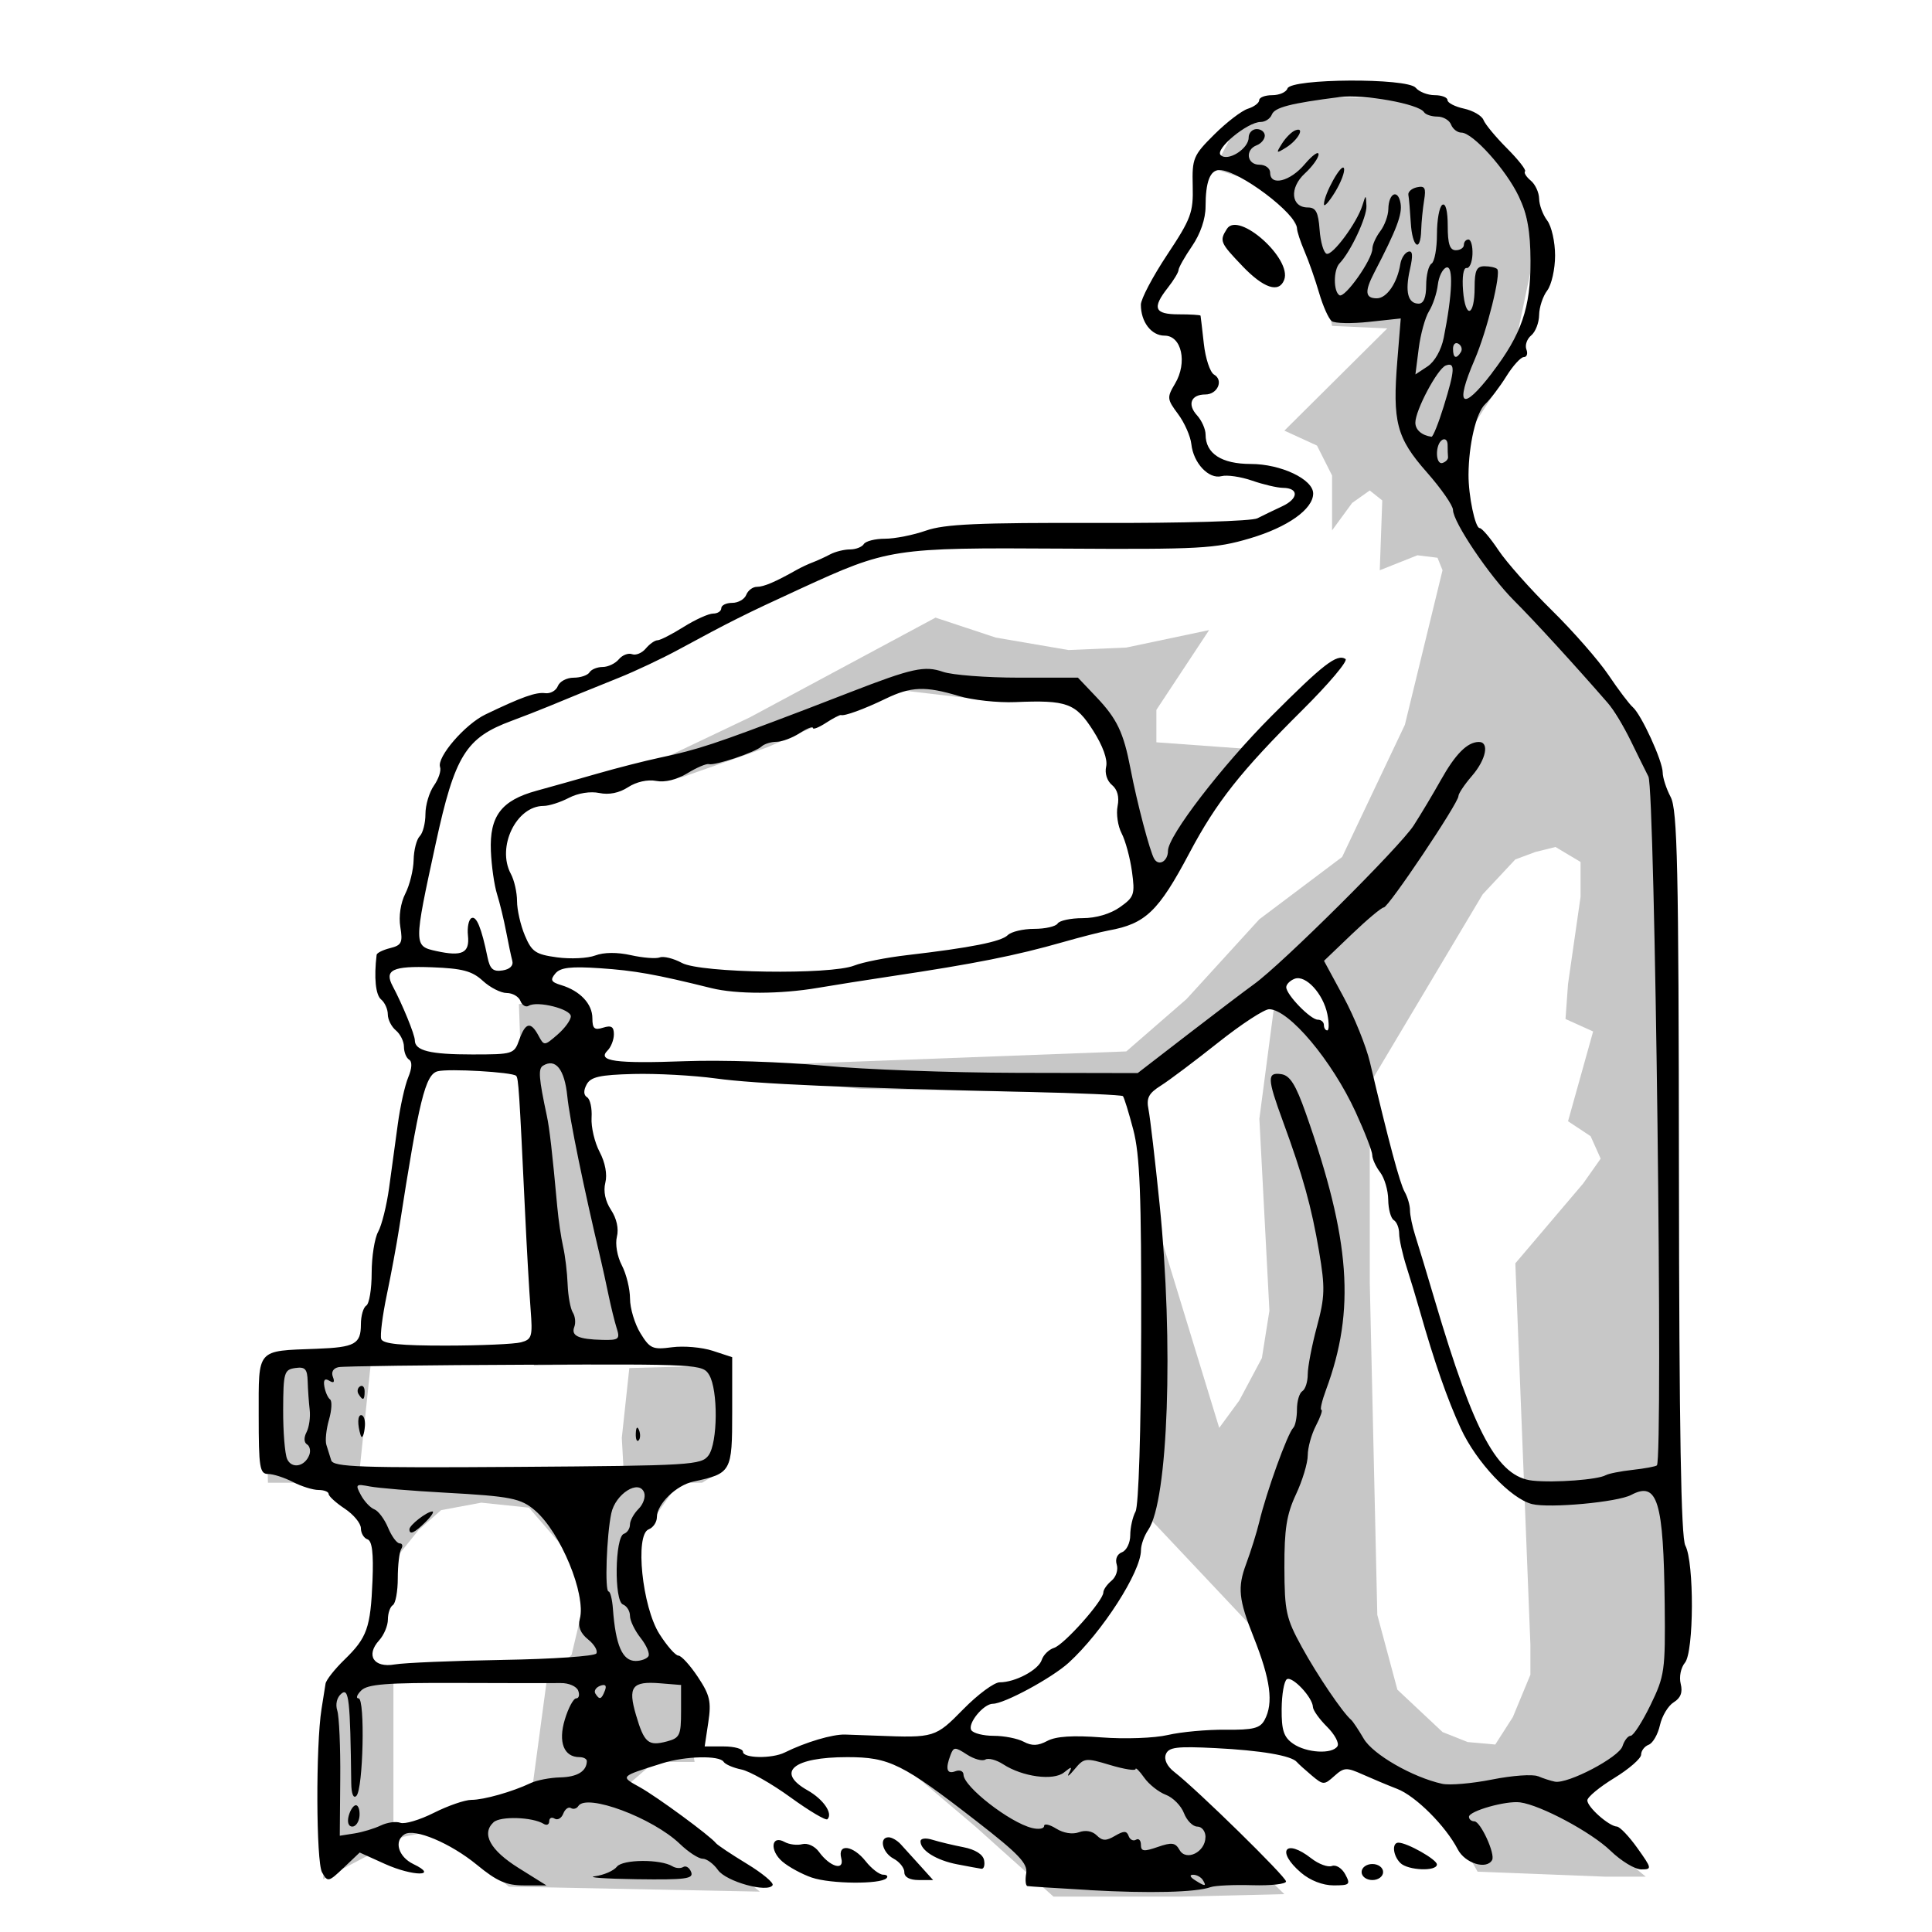
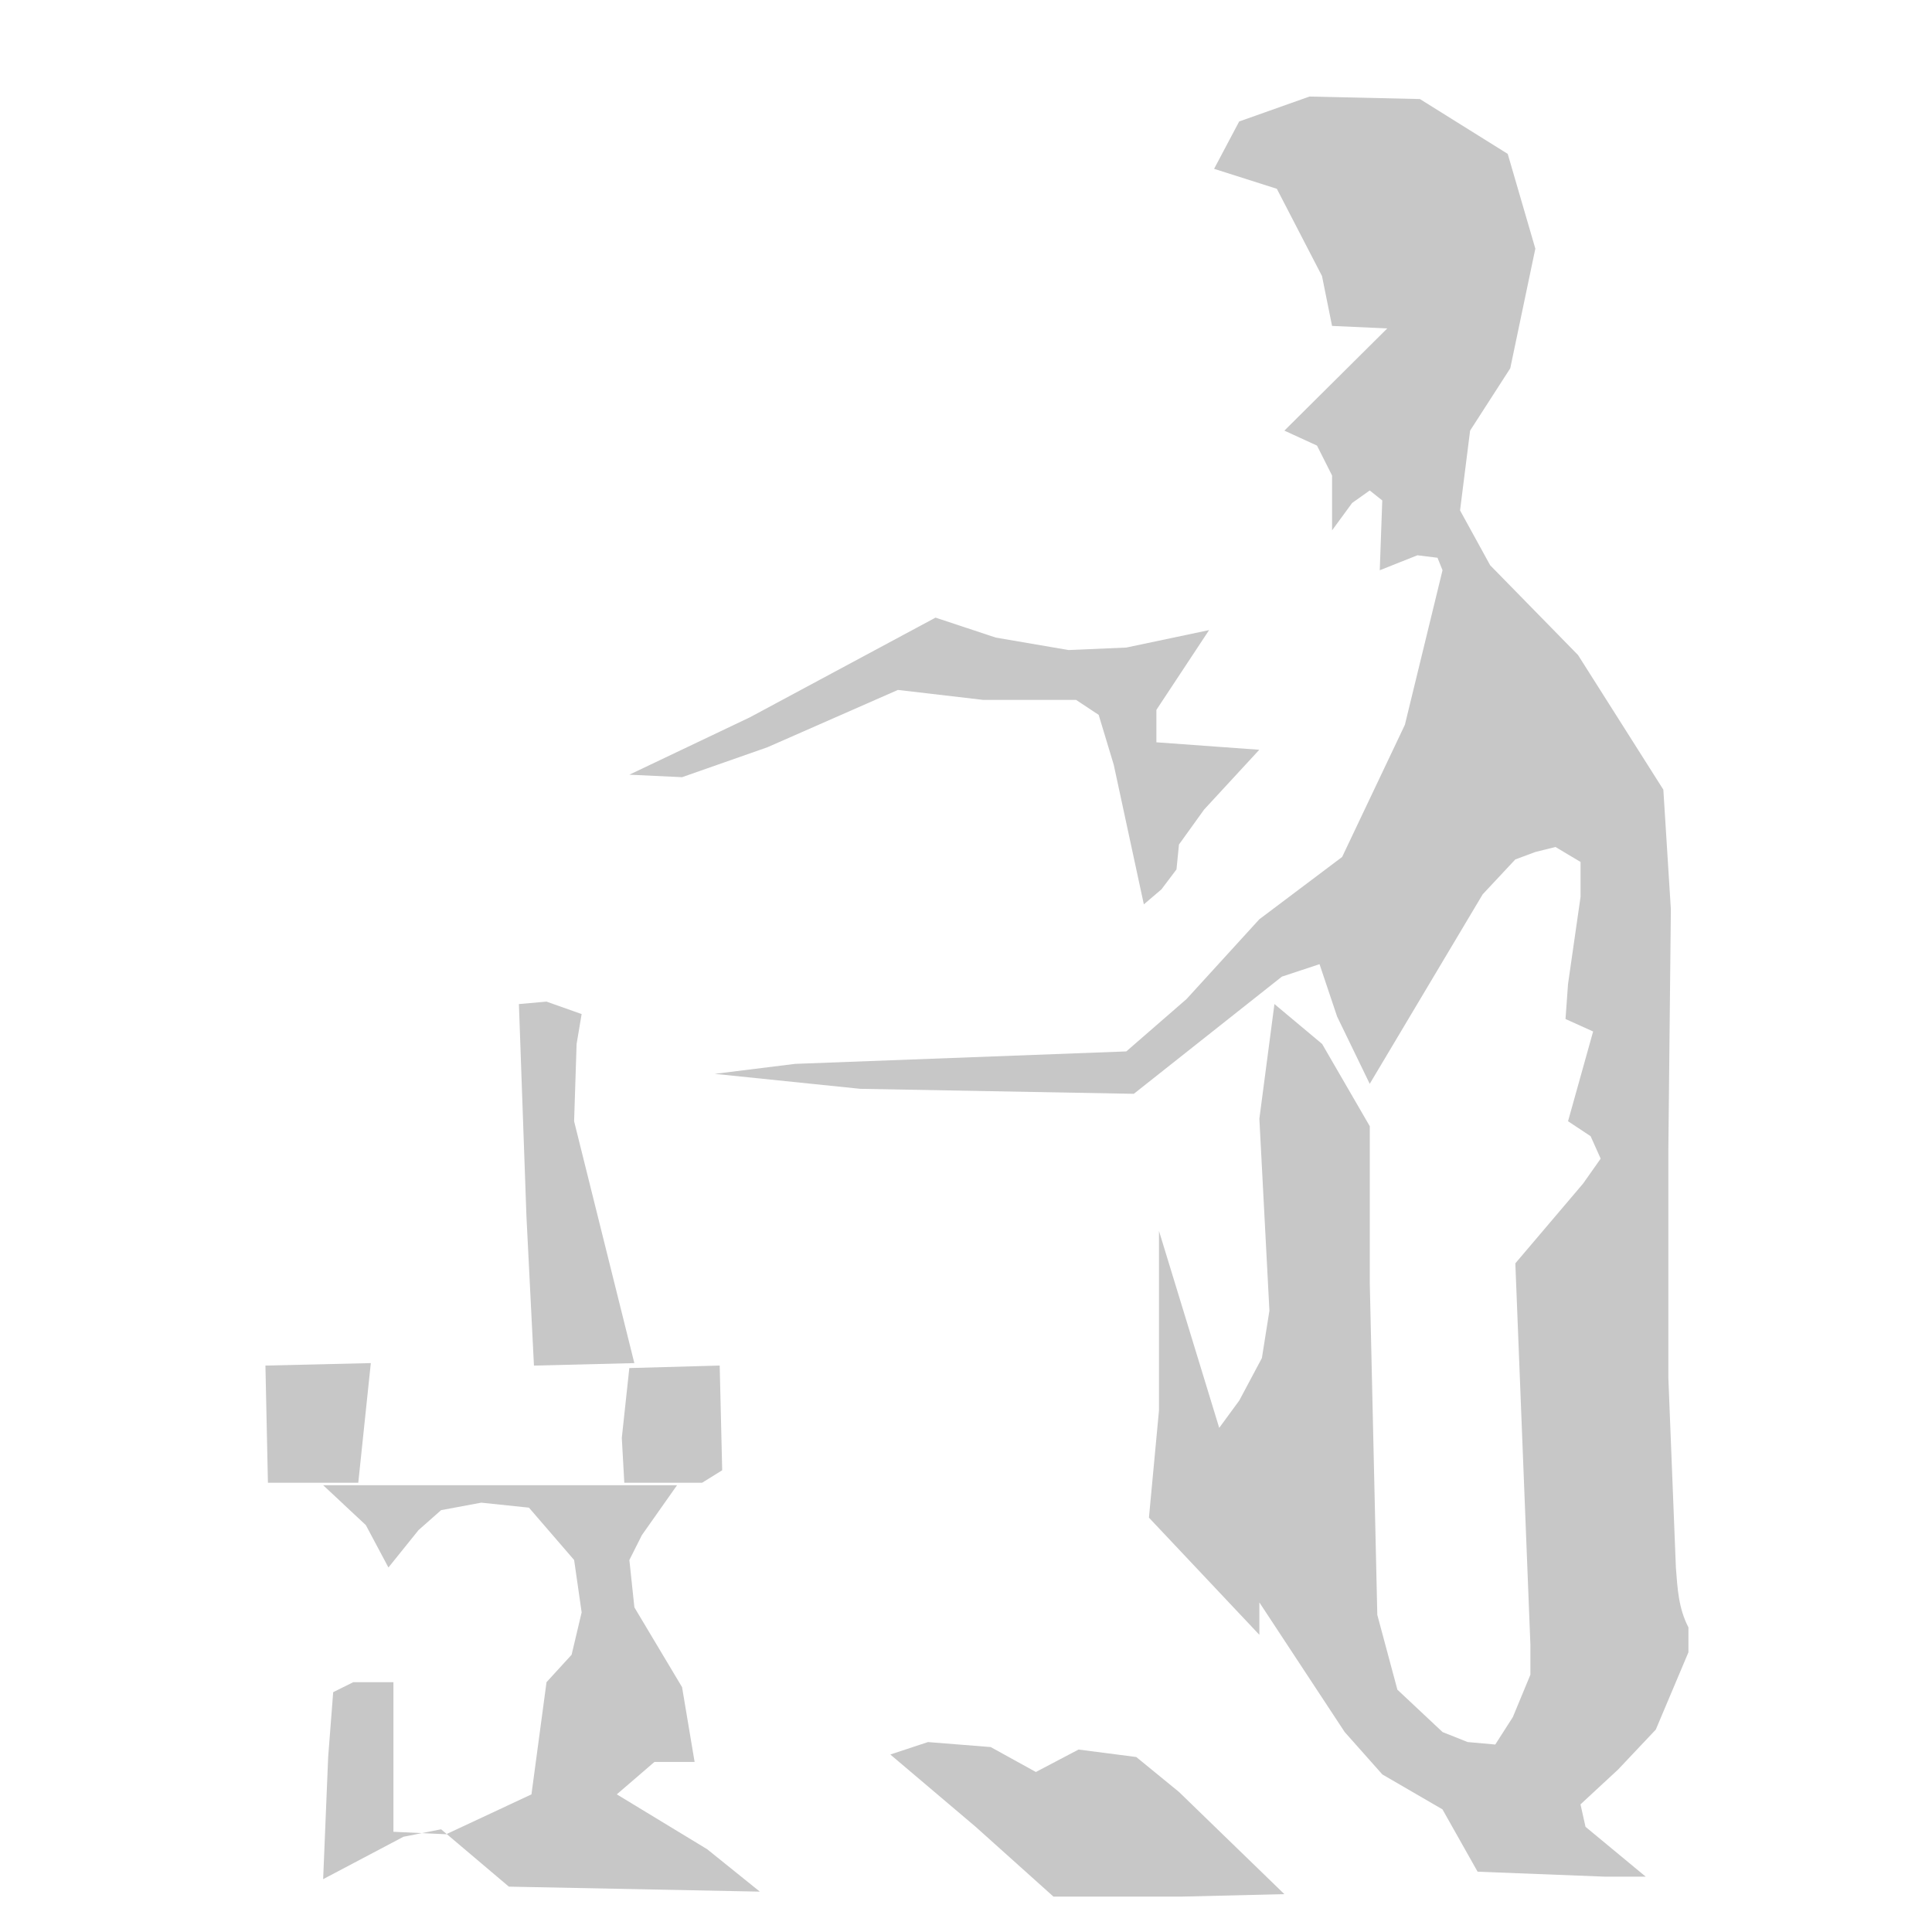
<svg xmlns="http://www.w3.org/2000/svg" xmlns:ns1="http://www.inkscape.org/namespaces/inkscape" xmlns:ns2="http://sodipodi.sourceforge.net/DTD/sodipodi-0.dtd" width="130mm" height="130mm" viewBox="0 0 130 130" version="1.1" id="svg8" ns1:version="0.92.2 5c3e80d, 2017-08-06" ns2:docname="mandoingpottery-pd.svg">
  <defs id="defs2" />
  <ns2:namedview id="base" pagecolor="#ffffff" bordercolor="#666666" borderopacity="1.0" ns1:pageopacity="0.0" ns1:pageshadow="2" ns1:zoom="1" ns1:cx="180.61049" ns1:cy="318.14224" ns1:document-units="mm" ns1:current-layer="layer1" showgrid="false" fit-margin-top="0" fit-margin-left="0" fit-margin-right="0" fit-margin-bottom="0" ns1:window-width="1436" ns1:window-height="856" ns1:window-x="1" ns1:window-y="0" ns1:window-maximized="0" ns1:snap-global="false" />
  <g ns1:label="Layer 1" ns1:groupmode="layer" id="layer1" transform="translate(268.881,-57.324)">
    <g id="g1072" transform="matrix(1.368,0,0,1.359,116.361,-25.763)">
      <path ns2:nodetypes="ccccccccccccccccccccccccccccccccccccccccccccccccccccccccccccccccccccccccccccccccccccccccccccccccccccccccccccccccccccccccccccccccccccccccccccccccccccccccccccccccccccccccccccccccccccccc" ns1:connector-curvature="0" id="path263" d="m -244.236,154.798 -12.344,-0.247 -3.333,-2.839 -1.852,0.37 -3.95,2.099 0.247,-6.049 0.247,-3.21 0.988,-0.494 h 1.975 v 7.407 l 2.592,0.123 4.197,-1.975 0.741,-5.555 1.234,-1.358 0.494,-2.099 -0.37,-2.592 -2.222,-2.592 -2.345,-0.247 -1.975,0.37 -1.111,0.988 -1.481,1.852 -1.111,-2.099 -2.099,-1.975 h 17.406 l -1.728,2.469 -0.617,1.234 0.247,2.345 2.345,3.95 0.617,3.703 h -1.975 l -1.852,1.605 4.444,2.716 z m 6.419,-6.789 4.197,3.58 3.827,3.456 h 6.296 l 5.061,-0.123 -5.185,-5.061 -2.099,-1.728 -2.839,-0.37 -2.099,1.111 -2.222,-1.234 -3.086,-0.247 z m 27.158,2.716 1.728,3.086 6.296,0.247 h 1.975 l -2.963,-2.469 -0.247,-1.111 1.852,-1.728 1.852,-1.975 1.605,-3.827 v -1.234 c -0.491,-0.955 -0.537,-1.917 -0.617,-2.963 l -0.37,-9.382 v -11.357 l 0.123,-11.851 -0.37,-5.925 -4.197,-6.666 -4.321,-4.444 -1.481,-2.716 0.494,-3.95 1.975,-3.086 1.234,-5.925 -1.358,-4.691 -4.321,-2.716 -5.432,-0.123 -3.456,1.234 -1.234,2.345 3.086,0.988 2.222,4.321 0.494,2.469 2.716,0.123 -5.061,5.061 1.605,0.741 0.741,1.481 v 2.716 l 0.988,-1.358 0.864,-0.617 0.617,0.494 -0.123,3.456 1.852,-0.741 0.988,0.123 0.247,0.617 -1.852,7.654 -3.086,6.543 -4.074,3.086 -3.58,3.95 -2.963,2.592 -16.295,0.617 -3.95,0.494 7.16,0.741 13.455,0.247 7.283,-5.802 1.852,-0.617 0.864,2.592 1.605,3.333 5.555,-9.382 1.605,-1.728 0.988,-0.37 0.988,-0.247 1.234,0.741 v 1.728 l -0.617,4.321 -0.123,1.728 1.358,0.617 -1.234,4.444 1.111,0.741 0.494,1.111 -0.864,1.234 -3.333,3.95 0.741,18.887 v 1.481 l -0.864,2.099 -0.864,1.358 -1.358,-0.123 -1.234,-0.494 -2.222,-2.099 -0.988,-3.703 -0.37,-16.418 v -7.777 l -2.345,-4.074 -2.345,-1.975 -0.741,5.678 0.494,9.505 -0.37,2.345 -1.111,2.099 -0.988,1.358 -2.963,-9.752 v 8.888 l -0.494,5.308 5.432,5.802 v -1.605 l 4.197,6.419 1.852,2.099 z m -39.996,-21.85 -0.37,3.456 0.123,2.222 h 3.827 l 0.988,-0.617 -0.123,-5.185 z m -17.899,-0.123 0.123,5.802 4.444,10e-6 0.617,-5.925 z m 12.468,-17.899 0.37,10.493 0.37,7.407 4.938,-0.123 -2.963,-11.974 0.123,-3.827 0.247,-1.481 -1.728,-0.617 z m 5.432,-11.357 5.925,-2.839 9.135,-4.938 2.963,0.988 3.58,0.617 2.839,-0.123 4.074,-0.864 -2.592,3.95 v 0.988 0.617 l 5.061,0.37 -2.716,2.963 -1.234,1.728 -0.123,1.234 -0.741,0.988 -0.864,0.741 -1.481,-6.913 -0.741,-2.469 -1.111,-0.741 h -4.567 l -4.197,-0.494 -6.419,2.839 -4.197,1.481 z" style="fill:#c7c7c7;fill-opacity:1;stroke:none;stroke-width:0.265px;stroke-linecap:butt;stroke-linejoin:miter;stroke-opacity:1" />
-       <path ns1:connector-curvature="0" id="path261" d="m -228.002,154.721 c -1.601,-0.091 -2.983,-0.18 -3.072,-0.198 -0.089,-0.018 -0.116,-0.302 -0.06,-0.629 0.083,-0.486 -0.363,-0.958 -2.438,-2.58 -3.658,-2.858 -4.294,-3.175 -6.361,-3.175 -2.662,0 -3.542,0.74 -1.954,1.644 0.778,0.443 1.259,1.148 0.976,1.43 -0.078,0.078 -0.896,-0.411 -1.819,-1.085 -0.923,-0.675 -2.007,-1.294 -2.411,-1.377 -0.403,-0.083 -0.797,-0.254 -0.876,-0.381 -0.201,-0.325 -1.881,-0.286 -3.003,0.069 -2.122,0.671 -2.095,0.642 -1.117,1.19 0.846,0.473 3.465,2.411 3.744,2.77 0.073,0.094 0.758,0.554 1.523,1.022 0.765,0.469 1.333,0.945 1.262,1.059 -0.242,0.392 -2.286,-0.179 -2.686,-0.751 -0.216,-0.309 -0.556,-0.561 -0.755,-0.561 -0.199,0 -0.699,-0.327 -1.113,-0.728 -1.338,-1.297 -4.604,-2.524 -5.002,-1.879 -0.08,0.129 -0.243,0.174 -0.363,0.099 -0.12,-0.074 -0.29,0.05 -0.377,0.277 -0.087,0.227 -0.278,0.338 -0.425,0.247 -0.147,-0.091 -0.266,-0.032 -0.266,0.131 0,0.163 -0.123,0.22 -0.273,0.127 -0.551,-0.341 -2.131,-0.391 -2.466,-0.078 -0.609,0.569 -0.163,1.385 1.237,2.266 l 1.366,0.86 h -1.094 c -0.88,0 -1.336,-0.2 -2.33,-1.022 -1.295,-1.07 -3.057,-1.818 -3.556,-1.509 -0.535,0.331 -0.303,1.118 0.435,1.475 1.29,0.624 -0.029,0.617 -1.4,-0.007 l -1.241,-0.565 -0.782,0.748 c -0.751,0.719 -0.793,0.728 -1.07,0.233 -0.293,-0.522 -0.311,-6.277 -0.026,-8.084 0.08,-0.509 0.169,-1.075 0.198,-1.256 0.028,-0.182 0.445,-0.715 0.925,-1.185 1.12,-1.095 1.289,-1.574 1.385,-3.923 0.055,-1.349 -0.019,-1.964 -0.246,-2.039 -0.178,-0.059 -0.325,-0.307 -0.325,-0.549 -4.2e-4,-0.243 -0.357,-0.679 -0.793,-0.97 -0.436,-0.291 -0.793,-0.618 -0.793,-0.728 -4.2e-4,-0.109 -0.225,-0.198 -0.5,-0.198 -0.274,0 -0.84,-0.178 -1.257,-0.395 -0.417,-0.217 -0.966,-0.396 -1.221,-0.397 -0.413,-0.001 -0.463,-0.317 -0.463,-2.907 0,-3.332 -0.133,-3.178 2.852,-3.292 1.885,-0.072 2.175,-0.234 2.175,-1.211 0,-0.419 0.119,-0.836 0.265,-0.926 0.146,-0.09 0.265,-0.819 0.265,-1.621 0,-0.801 0.144,-1.717 0.319,-2.035 0.176,-0.318 0.417,-1.292 0.537,-2.165 0.12,-0.873 0.314,-2.302 0.431,-3.175 0.117,-0.873 0.347,-1.911 0.511,-2.306 0.187,-0.451 0.203,-0.777 0.044,-0.876 -0.14,-0.086 -0.254,-0.374 -0.254,-0.638 0,-0.265 -0.179,-0.629 -0.397,-0.811 -0.218,-0.181 -0.397,-0.538 -0.397,-0.794 0,-0.255 -0.149,-0.588 -0.331,-0.739 -0.27,-0.224 -0.354,-1.079 -0.219,-2.209 0.011,-0.093 0.31,-0.243 0.665,-0.332 0.563,-0.141 0.627,-0.274 0.501,-1.046 -0.086,-0.527 0.014,-1.194 0.246,-1.653 0.214,-0.423 0.398,-1.172 0.408,-1.665 0.01,-0.493 0.146,-1.023 0.3,-1.177 0.155,-0.155 0.281,-0.648 0.281,-1.096 0,-0.448 0.188,-1.082 0.417,-1.409 0.229,-0.327 0.366,-0.741 0.303,-0.919 -0.171,-0.487 1.226,-2.118 2.232,-2.604 1.785,-0.864 2.483,-1.115 2.937,-1.054 0.256,0.034 0.536,-0.125 0.624,-0.352 0.087,-0.228 0.437,-0.414 0.776,-0.414 0.34,0 0.691,-0.119 0.781,-0.265 0.09,-0.146 0.38,-0.265 0.645,-0.265 0.265,0 0.624,-0.172 0.797,-0.381 0.174,-0.21 0.467,-0.323 0.651,-0.253 0.184,0.071 0.488,-0.055 0.675,-0.28 0.187,-0.225 0.446,-0.409 0.577,-0.409 0.131,0 0.709,-0.298 1.285,-0.661 0.576,-0.364 1.229,-0.661 1.45,-0.661 0.221,0 0.402,-0.119 0.402,-0.265 0,-0.146 0.242,-0.265 0.537,-0.265 0.296,0 0.606,-0.179 0.69,-0.397 0.084,-0.218 0.32,-0.397 0.524,-0.397 0.341,0 0.901,-0.24 1.952,-0.837 0.218,-0.124 0.575,-0.293 0.794,-0.375 0.218,-0.082 0.604,-0.26 0.856,-0.395 0.253,-0.135 0.692,-0.245 0.977,-0.245 0.284,0 0.591,-0.119 0.681,-0.265 0.09,-0.146 0.558,-0.265 1.041,-0.265 0.482,0 1.389,-0.18 2.014,-0.401 0.917,-0.324 2.553,-0.397 8.476,-0.38 4.155,0.012 7.551,-0.087 7.826,-0.23 0.268,-0.138 0.817,-0.405 1.221,-0.594 0.809,-0.378 0.83,-0.906 0.037,-0.914 -0.278,-0.003 -0.96,-0.163 -1.515,-0.357 -0.555,-0.194 -1.233,-0.294 -1.506,-0.222 -0.626,0.164 -1.384,-0.646 -1.484,-1.586 -0.042,-0.389 -0.335,-1.059 -0.653,-1.489 -0.547,-0.74 -0.555,-0.819 -0.146,-1.51 0.613,-1.038 0.323,-2.372 -0.517,-2.372 -0.652,0 -1.167,-0.676 -1.167,-1.533 0,-0.28 0.582,-1.392 1.293,-2.471 1.177,-1.785 1.29,-2.092 1.257,-3.41 -0.034,-1.366 0.026,-1.511 1.062,-2.547 0.604,-0.604 1.348,-1.178 1.654,-1.275 0.305,-0.097 0.555,-0.287 0.555,-0.423 0,-0.136 0.288,-0.247 0.639,-0.247 0.352,0 0.689,-0.149 0.75,-0.331 0.167,-0.5 5.897,-0.533 6.309,-0.036 0.168,0.202 0.588,0.367 0.934,0.367 0.346,0 0.629,0.11 0.629,0.244 0,0.134 0.365,0.324 0.812,0.422 0.446,0.098 0.878,0.351 0.959,0.563 0.081,0.211 0.601,0.843 1.156,1.403 0.555,0.56 0.954,1.073 0.887,1.14 -0.067,0.067 0.06,0.272 0.281,0.457 0.222,0.184 0.407,0.588 0.412,0.898 0.005,0.31 0.183,0.794 0.397,1.077 0.214,0.282 0.388,1.063 0.388,1.735 0,0.672 -0.175,1.453 -0.388,1.735 -0.214,0.282 -0.392,0.826 -0.397,1.209 -0.005,0.382 -0.18,0.838 -0.39,1.012 -0.21,0.174 -0.316,0.486 -0.236,0.694 0.08,0.208 0.023,0.378 -0.126,0.378 -0.149,0 -0.535,0.427 -0.858,0.949 -0.323,0.522 -0.795,1.147 -1.05,1.389 -0.436,0.414 -0.804,1.993 -0.813,3.483 -0.006,1.038 0.327,2.646 0.548,2.646 0.11,0 0.526,0.492 0.924,1.094 0.398,0.602 1.58,1.941 2.626,2.977 1.046,1.036 2.301,2.478 2.788,3.206 0.487,0.728 1.023,1.442 1.191,1.587 0.423,0.366 1.472,2.67 1.474,3.238 8e-4,0.256 0.177,0.803 0.392,1.214 0.332,0.637 0.393,3.405 0.407,18.627 0.012,12.686 0.103,18.04 0.314,18.434 0.441,0.825 0.426,5.265 -0.02,5.803 -0.202,0.243 -0.293,0.702 -0.208,1.042 0.106,0.422 0.001,0.702 -0.344,0.917 -0.273,0.17 -0.577,0.681 -0.677,1.134 -0.1,0.453 -0.348,0.888 -0.553,0.967 -0.205,0.079 -0.372,0.298 -0.372,0.489 0,0.19 -0.595,0.712 -1.323,1.16 -0.728,0.448 -1.323,0.945 -1.323,1.105 0,0.333 1.058,1.277 1.455,1.298 0.146,0.008 0.6,0.488 1.009,1.067 0.717,1.013 0.724,1.053 0.185,1.053 -0.308,0 -0.988,-0.416 -1.511,-0.925 -0.946,-0.919 -3.434,-2.259 -4.446,-2.394 -0.688,-0.092 -2.514,0.427 -2.514,0.715 0,0.122 0.119,0.223 0.264,0.223 0.303,0 1.041,1.62 0.874,1.918 -0.276,0.493 -1.332,0.162 -1.689,-0.529 -0.6,-1.163 -2.066,-2.637 -2.976,-2.993 -0.462,-0.18 -1.23,-0.504 -1.707,-0.719 -0.79,-0.356 -0.914,-0.349 -1.389,0.081 -0.501,0.453 -0.545,0.452 -1.117,-0.032 -0.327,-0.277 -0.655,-0.576 -0.728,-0.663 -0.263,-0.316 -1.765,-0.574 -4,-0.687 -1.913,-0.097 -2.306,-0.048 -2.442,0.307 -0.1,0.26 0.061,0.597 0.421,0.878 1.129,0.882 5.491,5.186 5.491,5.417 0,0.129 -0.744,0.212 -1.654,0.186 -0.91,-0.027 -1.832,0.016 -2.051,0.094 -0.722,0.26 -3.003,0.317 -5.953,0.15 z m 5.556,-0.497 c -0.09,-0.146 -0.305,-0.263 -0.479,-0.261 -0.189,0.002 -0.157,0.106 0.082,0.261 0.508,0.328 0.6,0.328 0.397,0 z m 0.132,-2.126 c 0,-0.289 -0.179,-0.52 -0.403,-0.52 -0.222,0 -0.517,-0.3 -0.657,-0.666 -0.139,-0.366 -0.541,-0.776 -0.893,-0.909 -0.352,-0.134 -0.83,-0.515 -1.063,-0.848 -0.233,-0.333 -0.424,-0.524 -0.424,-0.426 0,0.098 -0.566,0.008 -1.257,-0.201 -1.208,-0.365 -1.276,-0.357 -1.743,0.211 -0.267,0.325 -0.393,0.412 -0.28,0.194 0.177,-0.341 0.143,-0.346 -0.239,-0.036 -0.522,0.423 -2.043,0.218 -2.991,-0.403 -0.336,-0.22 -0.732,-0.326 -0.88,-0.234 -0.148,0.091 -0.555,-0.022 -0.906,-0.251 -0.582,-0.381 -0.651,-0.38 -0.801,0.011 -0.269,0.7 -0.189,0.98 0.233,0.818 0.218,-0.084 0.399,-0.007 0.401,0.17 0.008,0.595 2.269,2.366 3.369,2.639 0.327,0.081 0.595,0.037 0.595,-0.098 0,-0.135 0.268,-0.077 0.595,0.129 0.358,0.225 0.804,0.297 1.119,0.18 0.32,-0.12 0.659,-0.06 0.873,0.154 0.28,0.28 0.46,0.285 0.9,0.025 0.438,-0.258 0.575,-0.257 0.671,0.008 0.066,0.183 0.229,0.265 0.362,0.183 0.133,-0.082 0.242,0.03 0.242,0.249 0,0.332 0.139,0.35 0.828,0.11 0.692,-0.241 0.868,-0.217 1.072,0.148 0.324,0.578 1.274,0.105 1.274,-0.635 z m -40.565,-0.575 c 0.318,-0.154 0.75,-0.214 0.961,-0.133 0.211,0.081 0.954,-0.141 1.65,-0.494 0.697,-0.353 1.526,-0.641 1.844,-0.641 0.611,0 2.014,-0.4 2.918,-0.832 0.298,-0.142 0.953,-0.269 1.455,-0.281 0.839,-0.021 1.296,-0.302 1.306,-0.805 0.002,-0.109 -0.16,-0.198 -0.36,-0.198 -0.77,0 -1.058,-0.741 -0.723,-1.86 0.173,-0.577 0.425,-1.05 0.56,-1.05 0.135,0 0.179,-0.173 0.098,-0.384 -0.081,-0.211 -0.464,-0.379 -0.852,-0.373 -0.387,0.006 -2.667,0.003 -5.067,-0.006 -3.51,-0.014 -4.439,0.059 -4.753,0.373 -0.215,0.215 -0.274,0.39 -0.131,0.39 0.328,0 0.229,4.494 -0.107,4.829 -0.147,0.147 -0.247,-0.105 -0.253,-0.64 -0.049,-4.128 -0.115,-4.73 -0.485,-4.423 -0.221,0.183 -0.303,0.523 -0.202,0.84 0.093,0.292 0.159,1.806 0.146,3.364 l -0.023,2.832 0.72,-0.114 c 0.396,-0.063 0.98,-0.24 1.297,-0.394 z m -1.58,-0.474 c 0.076,-0.291 0.236,-0.529 0.356,-0.529 0.119,0 0.199,0.238 0.177,0.529 -0.022,0.291 -0.182,0.529 -0.356,0.529 -0.186,0 -0.259,-0.218 -0.177,-0.529 z m 58.493,-1.969 c 0.25,0.108 0.625,0.231 0.835,0.273 0.633,0.127 3.152,-1.203 3.327,-1.756 0.09,-0.284 0.271,-0.516 0.403,-0.516 0.131,0 0.57,-0.685 0.974,-1.521 0.696,-1.441 0.733,-1.704 0.699,-4.961 -0.054,-5.147 -0.353,-6.136 -1.648,-5.443 -0.669,0.358 -4.015,0.669 -4.876,0.453 -1.044,-0.262 -2.744,-2.077 -3.506,-3.744 -0.663,-1.449 -1.298,-3.283 -2.014,-5.818 -0.164,-0.582 -0.46,-1.569 -0.658,-2.192 -0.197,-0.624 -0.359,-1.361 -0.359,-1.638 0,-0.277 -0.119,-0.578 -0.265,-0.668 -0.146,-0.09 -0.268,-0.543 -0.273,-1.008 -0.005,-0.464 -0.183,-1.075 -0.397,-1.358 -0.214,-0.282 -0.388,-0.666 -0.388,-0.853 0,-0.187 -0.369,-1.146 -0.819,-2.132 -1.165,-2.55 -3.269,-5.071 -4.248,-5.091 -0.24,-0.005 -1.371,0.738 -2.514,1.652 -1.142,0.913 -2.412,1.874 -2.822,2.134 -0.6,0.381 -0.717,0.612 -0.602,1.184 0.078,0.391 0.323,2.497 0.544,4.681 0.696,6.879 0.424,14.688 -0.56,16.131 -0.196,0.287 -0.356,0.738 -0.356,1.003 0,1.072 -1.904,4.056 -3.554,5.571 -0.822,0.754 -3.168,2.033 -3.731,2.033 -0.46,0 -1.259,0.984 -1.06,1.306 0.096,0.155 0.591,0.281 1.102,0.281 0.51,0 1.173,0.131 1.473,0.292 0.406,0.217 0.703,0.207 1.164,-0.04 0.427,-0.229 1.259,-0.282 2.679,-0.173 1.141,0.088 2.591,0.035 3.25,-0.12 0.655,-0.153 1.933,-0.271 2.84,-0.261 1.36,0.014 1.697,-0.071 1.918,-0.484 0.447,-0.835 0.294,-1.994 -0.543,-4.109 -0.735,-1.856 -0.795,-2.449 -0.368,-3.606 0.235,-0.636 0.526,-1.574 0.647,-2.083 0.352,-1.487 1.392,-4.387 1.675,-4.669 0.1,-0.1 0.181,-0.512 0.181,-0.915 0,-0.404 0.119,-0.808 0.265,-0.898 0.146,-0.09 0.265,-0.464 0.265,-0.832 0,-0.368 0.202,-1.428 0.45,-2.357 0.397,-1.488 0.409,-1.931 0.107,-3.729 -0.371,-2.208 -0.799,-3.757 -1.78,-6.448 -0.775,-2.125 -0.785,-2.436 -0.074,-2.328 0.424,0.065 0.708,0.522 1.203,1.937 2.196,6.268 2.448,9.742 0.993,13.692 -0.201,0.546 -0.304,0.992 -0.228,0.992 0.075,0 -0.045,0.351 -0.267,0.781 -0.222,0.429 -0.404,1.091 -0.404,1.47 0,0.379 -0.26,1.248 -0.578,1.931 -0.462,0.993 -0.576,1.72 -0.57,3.624 0.007,2.177 0.082,2.516 0.864,3.949 0.762,1.395 1.996,3.228 2.418,3.592 0.085,0.073 0.364,0.494 0.62,0.935 0.454,0.782 2.407,1.911 3.859,2.233 0.364,0.081 1.469,-0.015 2.457,-0.213 0.987,-0.198 1.999,-0.271 2.249,-0.162 z m -37.047,-1.17 c 1.03,-0.514 2.35,-0.908 2.973,-0.889 0.364,0.011 1.078,0.037 1.587,0.057 2.802,0.11 2.857,0.093 4.223,-1.309 0.715,-0.734 1.521,-1.334 1.793,-1.334 0.766,0 1.907,-0.613 2.068,-1.111 0.08,-0.247 0.352,-0.515 0.605,-0.595 0.498,-0.158 2.424,-2.338 2.424,-2.743 0,-0.136 0.181,-0.398 0.403,-0.582 0.222,-0.184 0.337,-0.542 0.257,-0.795 -0.087,-0.274 0.018,-0.523 0.259,-0.616 0.223,-0.085 0.405,-0.465 0.405,-0.842 0,-0.378 0.117,-0.905 0.26,-1.172 0.153,-0.286 0.267,-3.946 0.277,-8.918 0.014,-6.762 -0.063,-8.742 -0.388,-9.989 -0.223,-0.855 -0.453,-1.603 -0.51,-1.661 -0.058,-0.058 -2.173,-0.152 -4.7,-0.209 -8.88,-0.2 -13.345,-0.394 -15.321,-0.666 -1.097,-0.151 -2.92,-0.251 -4.051,-0.222 -1.658,0.043 -2.104,0.143 -2.305,0.519 -0.162,0.302 -0.154,0.526 0.023,0.635 0.15,0.092 0.248,0.546 0.219,1.008 -0.029,0.462 0.149,1.226 0.396,1.698 0.275,0.525 0.384,1.115 0.281,1.523 -0.106,0.424 -0.004,0.915 0.281,1.35 0.276,0.422 0.387,0.93 0.288,1.323 -0.091,0.362 0.014,0.976 0.242,1.417 0.221,0.428 0.403,1.171 0.403,1.651 5.3e-4,0.48 0.231,1.25 0.511,1.71 0.466,0.765 0.601,0.825 1.556,0.697 0.575,-0.077 1.476,0.002 2.002,0.176 l 0.957,0.316 v 2.713 c 0,2.971 -0.039,3.041 -1.911,3.446 -0.844,0.183 -1.793,1.114 -1.793,1.759 0,0.248 -0.182,0.521 -0.404,0.606 -0.685,0.263 -0.32,3.838 0.529,5.182 0.371,0.588 0.791,1.069 0.933,1.069 0.142,0 0.571,0.473 0.954,1.052 0.596,0.901 0.67,1.224 0.517,2.249 l -0.179,1.197 h 0.942 c 0.518,0 0.942,0.119 0.942,0.265 0,0.325 1.425,0.349 2.054,0.035 z m 27.19,-0.313 c 0.094,-0.152 -0.137,-0.585 -0.514,-0.962 -0.377,-0.377 -0.689,-0.817 -0.694,-0.98 -0.014,-0.472 -1.011,-1.54 -1.281,-1.373 -0.136,0.084 -0.251,0.746 -0.257,1.471 -0.008,1.059 0.103,1.398 0.563,1.72 0.658,0.461 1.93,0.533 2.183,0.124 z m -32.287,-1.726 v -1.304 l -1.027,-0.084 c -1.385,-0.114 -1.599,0.17 -1.189,1.573 0.403,1.378 0.603,1.55 1.52,1.305 0.633,-0.169 0.696,-0.305 0.696,-1.49 z m -3.746,-1.026 c 0.098,-0.256 0.02,-0.335 -0.235,-0.237 -0.21,0.081 -0.316,0.253 -0.235,0.383 0.203,0.328 0.3,0.298 0.47,-0.147 z m -5.028,-1.52 c 2.45,-0.041 4.523,-0.184 4.606,-0.319 0.083,-0.135 -0.099,-0.447 -0.405,-0.695 -0.378,-0.306 -0.508,-0.634 -0.406,-1.022 0.313,-1.199 -0.947,-4.271 -2.196,-5.356 -0.706,-0.613 -1.192,-0.709 -4.466,-0.89 -1.601,-0.088 -3.248,-0.226 -3.661,-0.305 -0.701,-0.135 -0.731,-0.107 -0.446,0.425 0.168,0.314 0.465,0.632 0.661,0.707 0.195,0.075 0.5,0.485 0.676,0.911 0.176,0.426 0.433,0.775 0.569,0.775 0.136,0 0.172,0.124 0.078,0.275 -0.093,0.151 -0.17,0.805 -0.17,1.453 0,0.648 -0.109,1.246 -0.243,1.328 -0.133,0.082 -0.243,0.401 -0.243,0.709 0,0.307 -0.193,0.772 -0.429,1.033 -0.673,0.744 -0.27,1.376 0.762,1.196 0.471,-0.082 2.862,-0.183 5.312,-0.224 z m -4.587,-6.468 c 0,-0.205 0.847,-0.869 1.124,-0.881 0.109,-0.005 -0.04,0.23 -0.331,0.521 -0.544,0.544 -0.794,0.657 -0.794,0.36 z m 11.755,6.286 c 0.079,-0.128 -0.092,-0.534 -0.381,-0.902 -0.289,-0.367 -0.526,-0.861 -0.526,-1.098 0,-0.236 -0.156,-0.489 -0.347,-0.563 -0.439,-0.168 -0.395,-3.351 0.048,-3.499 0.164,-0.055 0.298,-0.26 0.298,-0.455 0,-0.196 0.19,-0.546 0.423,-0.778 0.232,-0.232 0.355,-0.597 0.274,-0.811 -0.257,-0.67 -1.41,0.064 -1.615,1.028 -0.232,1.088 -0.328,3.872 -0.134,3.872 0.083,0 0.18,0.387 0.214,0.86 0.132,1.809 0.466,2.58 1.116,2.58 0.267,0 0.55,-0.105 0.63,-0.233 z m 47.087,-8.962 c 0.13,-0.079 0.725,-0.198 1.323,-0.265 0.598,-0.067 1.135,-0.167 1.194,-0.223 0.311,-0.291 -0.095,-33.471 -0.417,-34.105 -0.148,-0.291 -0.543,-1.097 -0.879,-1.791 -0.336,-0.694 -0.84,-1.527 -1.12,-1.852 -1.612,-1.866 -3.651,-4.109 -4.598,-5.058 -1.222,-1.225 -3.015,-3.901 -3.015,-4.5 0,-0.217 -0.58,-1.057 -1.29,-1.868 -1.489,-1.701 -1.694,-2.489 -1.446,-5.554 l 0.166,-2.059 -1.559,0.169 c -0.858,0.093 -1.684,0.077 -1.835,-0.036 -0.152,-0.113 -0.431,-0.741 -0.621,-1.396 -0.19,-0.655 -0.512,-1.582 -0.717,-2.059 -0.204,-0.478 -0.371,-0.99 -0.371,-1.139 0,-0.718 -2.867,-2.887 -3.816,-2.887 -0.462,0 -0.682,0.585 -0.682,1.812 0,0.604 -0.252,1.346 -0.661,1.949 -0.364,0.535 -0.664,1.069 -0.667,1.186 -0.003,0.117 -0.239,0.51 -0.523,0.874 -0.792,1.013 -0.668,1.323 0.529,1.323 0.582,0 1.066,0.03 1.075,0.066 0.009,0.036 0.082,0.661 0.162,1.389 0.08,0.728 0.306,1.415 0.502,1.528 0.482,0.278 0.174,0.985 -0.429,0.985 -0.703,0 -0.898,0.49 -0.41,1.03 0.233,0.257 0.423,0.687 0.423,0.955 0,0.941 0.785,1.455 2.224,1.456 1.48,0.001 3.068,0.758 3.068,1.462 0,0.774 -1.253,1.669 -3.112,2.222 -1.707,0.508 -2.443,0.549 -9.227,0.507 -8.355,-0.051 -8.546,-0.021 -12.928,2.007 -2.695,1.247 -3.382,1.593 -5.953,2.996 -0.8,0.437 -2.11,1.059 -2.91,1.383 -0.8,0.324 -1.693,0.688 -1.984,0.808 -0.291,0.121 -0.946,0.392 -1.455,0.603 -0.509,0.211 -1.343,0.539 -1.852,0.728 -2.259,0.839 -2.796,1.71 -3.736,6.068 -1.093,5.063 -1.092,5.087 0.032,5.334 1.271,0.28 1.642,0.096 1.551,-0.77 -0.042,-0.401 0.035,-0.788 0.172,-0.861 0.245,-0.131 0.494,0.479 0.79,1.935 0.119,0.586 0.276,0.726 0.737,0.655 0.364,-0.056 0.547,-0.238 0.482,-0.48 -0.057,-0.215 -0.194,-0.867 -0.304,-1.449 -0.11,-0.582 -0.311,-1.416 -0.447,-1.852 -0.136,-0.437 -0.272,-1.397 -0.302,-2.133 -0.071,-1.729 0.515,-2.507 2.249,-2.984 0.709,-0.195 2.063,-0.579 3.009,-0.853 0.946,-0.274 2.315,-0.626 3.043,-0.782 1.916,-0.411 2.646,-0.654 7.144,-2.377 0.291,-0.112 1.303,-0.505 2.249,-0.874 3.028,-1.182 3.64,-1.317 4.545,-1.001 0.454,0.158 2.133,0.288 3.731,0.288 h 2.906 l 0.914,0.969 c 1.009,1.07 1.331,1.752 1.669,3.529 0.321,1.693 0.962,4.139 1.173,4.481 0.23,0.372 0.672,0.105 0.672,-0.405 0,-0.737 2.65,-4.207 5.095,-6.675 2.551,-2.573 3.212,-3.087 3.636,-2.825 0.14,0.086 -0.814,1.225 -2.12,2.531 -3.032,3.032 -4.231,4.559 -5.558,7.08 -1.52,2.887 -2.156,3.502 -3.964,3.831 -0.364,0.066 -1.376,0.326 -2.249,0.577 -2.323,0.668 -4.346,1.073 -8.467,1.694 -1.164,0.175 -2.779,0.433 -3.588,0.571 -1.851,0.318 -4.005,0.323 -5.245,0.014 -2.749,-0.686 -3.765,-0.869 -5.477,-0.985 -1.442,-0.097 -1.949,-0.037 -2.197,0.262 -0.265,0.319 -0.213,0.422 0.287,0.574 0.929,0.283 1.535,0.93 1.535,1.637 0,0.518 0.1,0.607 0.529,0.47 0.4,-0.127 0.529,-0.048 0.529,0.326 0,0.272 -0.139,0.633 -0.309,0.803 -0.532,0.532 0.384,0.659 3.82,0.531 1.78,-0.066 4.843,0.034 6.807,0.222 1.965,0.189 6.243,0.348 9.509,0.355 l 5.937,0.012 2.47,-1.918 c 1.359,-1.055 2.822,-2.172 3.251,-2.483 1.373,-0.993 7.182,-6.806 7.856,-7.862 0.358,-0.56 0.959,-1.572 1.336,-2.249 0.714,-1.282 1.292,-1.869 1.855,-1.883 0.546,-0.014 0.374,0.867 -0.331,1.686 -0.364,0.423 -0.661,0.871 -0.661,0.997 0,0.343 -3.441,5.51 -3.67,5.51 -0.109,0 -0.815,0.595 -1.57,1.322 l -1.372,1.322 0.961,1.787 c 0.528,0.983 1.114,2.442 1.301,3.242 0.919,3.923 1.47,5.995 1.707,6.413 0.143,0.253 0.261,0.661 0.261,0.907 0,0.246 0.117,0.813 0.26,1.26 0.143,0.447 0.575,1.884 0.959,3.194 1.942,6.615 3.097,8.756 4.82,8.935 1.079,0.113 3.223,-0.05 3.59,-0.272 z m -17.872,-59.872 c -1.099,-1.155 -1.136,-1.244 -0.759,-1.84 0.565,-0.893 3.215,1.485 2.815,2.527 -0.256,0.668 -1.007,0.417 -2.057,-0.686 z m -45.896,58.869 c 0.078,-0.202 0.027,-0.439 -0.113,-0.525 -0.151,-0.093 -0.16,-0.337 -0.022,-0.604 0.127,-0.246 0.197,-0.745 0.155,-1.108 -0.042,-0.364 -0.087,-0.997 -0.099,-1.407 -0.018,-0.615 -0.125,-0.731 -0.61,-0.661 -0.548,0.079 -0.589,0.222 -0.596,2.069 -0.004,1.091 0.084,2.188 0.196,2.438 0.223,0.498 0.867,0.38 1.089,-0.201 z m 19.637,0.021 c 0.457,-0.624 0.477,-3.24 0.031,-3.986 -0.313,-0.524 -0.539,-0.537 -9.053,-0.503 -4.802,0.019 -8.928,0.072 -9.169,0.119 -0.266,0.051 -0.378,0.239 -0.286,0.48 0.103,0.267 0.046,0.33 -0.175,0.194 -0.222,-0.137 -0.3,-0.045 -0.243,0.287 0.046,0.269 0.172,0.555 0.279,0.635 0.107,0.08 0.084,0.534 -0.052,1.007 -0.136,0.474 -0.194,1.033 -0.129,1.243 0.065,0.21 0.172,0.556 0.239,0.769 0.103,0.332 1.414,0.378 9.154,0.324 8.557,-0.06 9.053,-0.09 9.405,-0.57 z m -3.577,-1.089 c 0.013,-0.308 0.075,-0.371 0.16,-0.16 0.076,0.191 0.067,0.419 -0.021,0.507 -0.088,0.088 -0.15,-0.068 -0.139,-0.347 z m -13.535,0.088 c -0.164,-0.535 -0.151,-0.992 0.027,-0.992 0.124,0 0.207,0.238 0.185,0.529 -0.034,0.452 -0.143,0.689 -0.212,0.463 z m -0.101,-2.032 c -0.084,-0.135 -0.051,-0.309 0.073,-0.385 0.124,-0.076 0.225,0.034 0.225,0.246 0,0.446 -0.083,0.485 -0.297,0.139 z m 7.987,-2.565 c 0.541,-0.145 0.58,-0.283 0.474,-1.65 -0.064,-0.821 -0.187,-2.98 -0.272,-4.799 -0.285,-6.037 -0.323,-6.632 -0.439,-6.747 -0.184,-0.184 -3.318,-0.367 -3.86,-0.225 -0.608,0.159 -0.917,1.428 -1.893,7.766 -0.123,0.8 -0.397,2.289 -0.609,3.307 -0.212,1.019 -0.335,2.001 -0.274,2.183 0.08,0.24 0.961,0.33 3.197,0.327 1.698,-0.002 3.352,-0.075 3.677,-0.162 z m 4.71,-0.695 c -0.102,-0.327 -0.284,-1.072 -0.404,-1.654 -0.12,-0.582 -0.288,-1.356 -0.374,-1.72 -0.851,-3.609 -1.54,-6.992 -1.652,-8.117 -0.134,-1.335 -0.576,-1.895 -1.196,-1.511 -0.242,0.15 -0.207,0.613 0.19,2.484 0.133,0.628 0.269,1.824 0.512,4.498 0.059,0.655 0.19,1.548 0.289,1.984 0.1,0.437 0.199,1.27 0.221,1.852 0.022,0.582 0.137,1.213 0.255,1.402 0.118,0.189 0.151,0.509 0.074,0.711 -0.17,0.444 0.2,0.617 1.382,0.645 0.806,0.019 0.873,-0.036 0.705,-0.574 z m -4.792,-14.287 c 0.303,-0.861 0.563,-0.918 0.944,-0.205 0.276,0.516 0.288,0.516 0.935,-0.048 0.361,-0.314 0.656,-0.722 0.656,-0.907 0,-0.364 -1.654,-0.78 -2.072,-0.521 -0.14,0.086 -0.322,-0.021 -0.406,-0.238 -0.083,-0.217 -0.387,-0.395 -0.676,-0.395 -0.288,0 -0.816,-0.271 -1.174,-0.602 -0.527,-0.488 -1.001,-0.615 -2.505,-0.672 -1.933,-0.072 -2.355,0.131 -1.93,0.932 0.479,0.902 1.09,2.407 1.09,2.683 0,0.515 0.749,0.701 2.82,0.701 2.011,0 2.068,-0.018 2.317,-0.728 z m 39.748,-1.262 c -0.204,-1.02 -1.071,-1.965 -1.611,-1.757 -0.226,0.087 -0.412,0.275 -0.412,0.417 0,0.371 1.194,1.609 1.552,1.609 0.165,0 0.3,0.119 0.3,0.265 0,0.146 0.074,0.265 0.165,0.265 0.091,0 0.093,-0.359 0.006,-0.799 z m -23.273,-2.411 c 0.41,-0.165 1.578,-0.397 2.597,-0.516 3.139,-0.368 4.63,-0.666 4.954,-0.99 0.171,-0.171 0.757,-0.311 1.301,-0.311 0.544,0 1.063,-0.119 1.153,-0.265 0.09,-0.146 0.644,-0.265 1.232,-0.265 0.653,0 1.364,-0.211 1.83,-0.542 0.706,-0.503 0.749,-0.631 0.593,-1.773 -0.093,-0.677 -0.321,-1.524 -0.507,-1.883 -0.186,-0.359 -0.275,-0.966 -0.199,-1.351 0.09,-0.452 -0.007,-0.821 -0.277,-1.045 -0.243,-0.202 -0.362,-0.582 -0.286,-0.911 0.081,-0.348 -0.165,-1.033 -0.641,-1.784 -0.862,-1.36 -1.286,-1.516 -3.833,-1.408 -0.858,0.036 -2.108,-0.101 -2.778,-0.304 -1.642,-0.498 -2.349,-0.471 -3.6,0.139 -1.056,0.515 -2.045,0.877 -2.197,0.804 -0.044,-0.021 -0.371,0.153 -0.728,0.386 -0.356,0.233 -0.648,0.348 -0.648,0.255 0,-0.093 -0.293,0.023 -0.652,0.258 -0.359,0.235 -0.871,0.427 -1.138,0.427 -0.267,0 -0.599,0.105 -0.737,0.233 -0.313,0.29 -2.29,0.956 -2.589,0.872 -0.122,-0.034 -0.598,0.17 -1.058,0.453 -0.518,0.319 -1.103,0.463 -1.536,0.379 -0.415,-0.081 -0.974,0.045 -1.378,0.31 -0.437,0.287 -0.943,0.389 -1.418,0.288 -0.438,-0.093 -1.047,0.005 -1.496,0.241 -0.417,0.219 -0.976,0.399 -1.243,0.399 -1.346,0 -2.321,2.039 -1.61,3.367 0.167,0.312 0.303,0.917 0.303,1.346 0,0.428 0.173,1.193 0.385,1.7 0.339,0.811 0.527,0.94 1.585,1.085 0.66,0.09 1.505,0.049 1.877,-0.093 0.424,-0.161 1.08,-0.167 1.755,-0.015 0.593,0.133 1.232,0.183 1.42,0.111 0.188,-0.072 0.68,0.051 1.092,0.275 0.923,0.5 7.304,0.597 8.471,0.128 z m 29.207,-25.174 c -0.011,-0.106 -0.02,-0.377 -0.02,-0.604 0,-0.227 -0.119,-0.339 -0.265,-0.249 -0.357,0.221 -0.339,1.26 0.02,1.14 0.156,-0.052 0.276,-0.181 0.265,-0.287 z m -0.213,-2.509 c 0.557,-1.809 0.577,-2.21 0.102,-2.027 -0.409,0.157 -1.496,2.214 -1.496,2.83 0,0.354 0.314,0.63 0.794,0.698 0.073,0.01 0.343,-0.665 0.6,-1.5 z m 2.377,-1.662 c 1.449,-1.902 1.902,-3.23 1.893,-5.546 -0.006,-1.468 -0.156,-2.298 -0.576,-3.19 -0.626,-1.327 -2.263,-3.16 -2.823,-3.16 -0.196,0 -0.424,-0.179 -0.508,-0.397 -0.084,-0.218 -0.387,-0.397 -0.674,-0.397 -0.287,0 -0.583,-0.099 -0.657,-0.219 -0.253,-0.41 -2.968,-0.901 -4.146,-0.749 -2.428,0.312 -3.202,0.513 -3.339,0.868 -0.077,0.201 -0.325,0.366 -0.55,0.366 -0.651,0 -2.264,1.344 -1.968,1.64 0.342,0.342 1.377,-0.309 1.377,-0.866 0,-0.232 0.179,-0.421 0.397,-0.421 0.218,0 0.397,0.146 0.397,0.324 0,0.178 -0.179,0.393 -0.397,0.477 -0.587,0.225 -0.486,0.963 0.132,0.963 0.294,0 0.529,0.176 0.529,0.397 0,0.677 0.978,0.437 1.696,-0.417 0.377,-0.448 0.685,-0.67 0.685,-0.493 0,0.176 -0.305,0.604 -0.678,0.949 -0.769,0.712 -0.681,1.681 0.152,1.681 0.393,0 0.513,0.23 0.577,1.104 0.045,0.607 0.2,1.142 0.346,1.189 0.296,0.095 1.494,-1.537 1.76,-2.397 0.17,-0.549 0.172,-0.549 0.198,0.03 0.025,0.547 -0.776,2.267 -1.321,2.839 -0.306,0.321 -0.311,1.393 -0.007,1.581 0.264,0.163 1.62,-1.767 1.62,-2.305 0,-0.194 0.175,-0.583 0.388,-0.866 0.214,-0.282 0.392,-0.774 0.397,-1.093 0.012,-0.8 0.477,-1.019 0.601,-0.284 0.091,0.541 -0.191,1.29 -1.289,3.418 -0.488,0.946 -0.456,1.282 0.122,1.282 0.489,0 1.009,-0.764 1.156,-1.698 0.044,-0.279 0.217,-0.553 0.386,-0.609 0.22,-0.073 0.245,0.171 0.087,0.87 -0.251,1.113 -0.102,1.701 0.429,1.701 0.244,0 0.369,-0.309 0.369,-0.91 0,-0.501 0.119,-0.984 0.265,-1.074 0.146,-0.09 0.265,-0.745 0.265,-1.455 0,-0.71 0.119,-1.365 0.265,-1.455 0.162,-0.1 0.265,0.306 0.265,1.043 0,0.896 0.102,1.206 0.397,1.206 0.218,0 0.397,-0.119 0.397,-0.265 0,-0.146 0.101,-0.265 0.225,-0.265 0.124,0 0.213,0.327 0.198,0.728 -0.015,0.4 -0.146,0.708 -0.291,0.683 -0.155,-0.026 -0.226,0.441 -0.172,1.124 0.113,1.421 0.569,1.286 0.569,-0.169 0,-0.835 0.097,-1.043 0.485,-1.043 0.267,0 0.548,0.063 0.624,0.139 0.206,0.206 -0.502,3.074 -1.11,4.492 -0.991,2.312 -0.619,2.593 0.861,0.65 z m -3.996,-7.437 c -0.036,-0.604 -0.089,-1.222 -0.118,-1.373 -0.029,-0.152 0.161,-0.323 0.422,-0.38 0.39,-0.085 0.453,0.031 0.352,0.646 -0.067,0.412 -0.132,1.077 -0.144,1.477 -0.034,1.143 -0.44,0.85 -0.512,-0.37 z m -4.271,-0.912 c -0.002,-0.494 0.882,-2.089 0.985,-1.778 0.054,0.161 -0.146,0.693 -0.443,1.181 -0.298,0.488 -0.541,0.757 -0.542,0.597 z m -2.063,-3.006 c 0.182,-0.292 0.476,-0.586 0.654,-0.654 0.499,-0.192 0.141,0.481 -0.455,0.853 -0.49,0.306 -0.505,0.291 -0.199,-0.199 z m 7.955,9.614 c 0.428,-2.153 0.482,-3.592 0.13,-3.476 -0.184,0.06 -0.374,0.447 -0.422,0.859 -0.048,0.412 -0.242,0.998 -0.431,1.303 -0.189,0.304 -0.417,1.133 -0.507,1.842 l -0.163,1.289 0.595,-0.395 c 0.353,-0.235 0.677,-0.811 0.798,-1.421 z m 0.843,0.712 c 0.084,-0.135 0.031,-0.321 -0.117,-0.412 -0.148,-0.091 -0.269,0.019 -0.269,0.246 0,0.465 0.159,0.533 0.386,0.166 z m -31.92,75.533 c -0.482,-0.166 -1.135,-0.522 -1.449,-0.791 -0.644,-0.551 -0.555,-1.345 0.108,-0.973 0.224,0.125 0.614,0.174 0.868,0.107 0.259,-0.068 0.619,0.1 0.822,0.383 0.539,0.749 1.263,0.958 1.095,0.316 -0.195,-0.746 0.574,-0.649 1.204,0.152 0.286,0.364 0.672,0.661 0.857,0.661 0.185,0 0.257,0.08 0.16,0.177 -0.305,0.305 -2.746,0.283 -3.665,-0.033 z m 24.06,-0.242 c -1.244,-1.07 -0.781,-1.723 0.504,-0.711 0.36,0.283 0.816,0.452 1.014,0.376 0.198,-0.076 0.492,0.109 0.654,0.412 0.27,0.505 0.223,0.55 -0.575,0.549 -0.532,-1.9e-4 -1.151,-0.243 -1.597,-0.626 z m -34.727,0.173 c 0.437,-0.06 0.92,-0.272 1.074,-0.472 0.285,-0.369 2.146,-0.382 2.733,-0.02 0.162,0.1 0.401,0.116 0.531,0.035 0.13,-0.081 0.305,0.032 0.389,0.249 0.129,0.337 -0.267,0.39 -2.684,0.356 -1.56,-0.022 -2.479,-0.089 -2.042,-0.149 z m 15.214,-0.199 c 0,-0.213 -0.238,-0.515 -0.529,-0.671 -0.556,-0.297 -0.732,-1.058 -0.246,-1.058 0.156,0 0.424,0.154 0.595,0.343 0.172,0.188 0.6,0.665 0.953,1.058 l 0.641,0.716 h -0.708 c -0.445,0 -0.708,-0.144 -0.708,-0.388 z m 22.49,-0.009 c 0,-0.22 0.235,-0.397 0.529,-0.397 0.294,0 0.529,0.176 0.529,0.397 0,0.22 -0.235,0.397 -0.529,0.397 -0.294,0 -0.529,-0.176 -0.529,-0.397 z m -19.896,-0.383 c -1.024,-0.199 -1.8,-0.688 -1.8,-1.135 0,-0.152 0.252,-0.184 0.595,-0.077 0.327,0.102 1.011,0.267 1.519,0.366 0.572,0.111 0.957,0.354 1.012,0.638 0.049,0.252 -0.01,0.445 -0.129,0.429 -0.12,-0.017 -0.658,-0.116 -1.196,-0.221 z m 21.801,-0.066 c -0.365,-0.365 -0.425,-1.005 -0.094,-1.005 0.428,0 1.893,0.834 1.893,1.078 0,0.358 -1.427,0.3 -1.799,-0.072 z" style="fill:#000000;stroke-width:0.265" />
    </g>
  </g>
</svg>